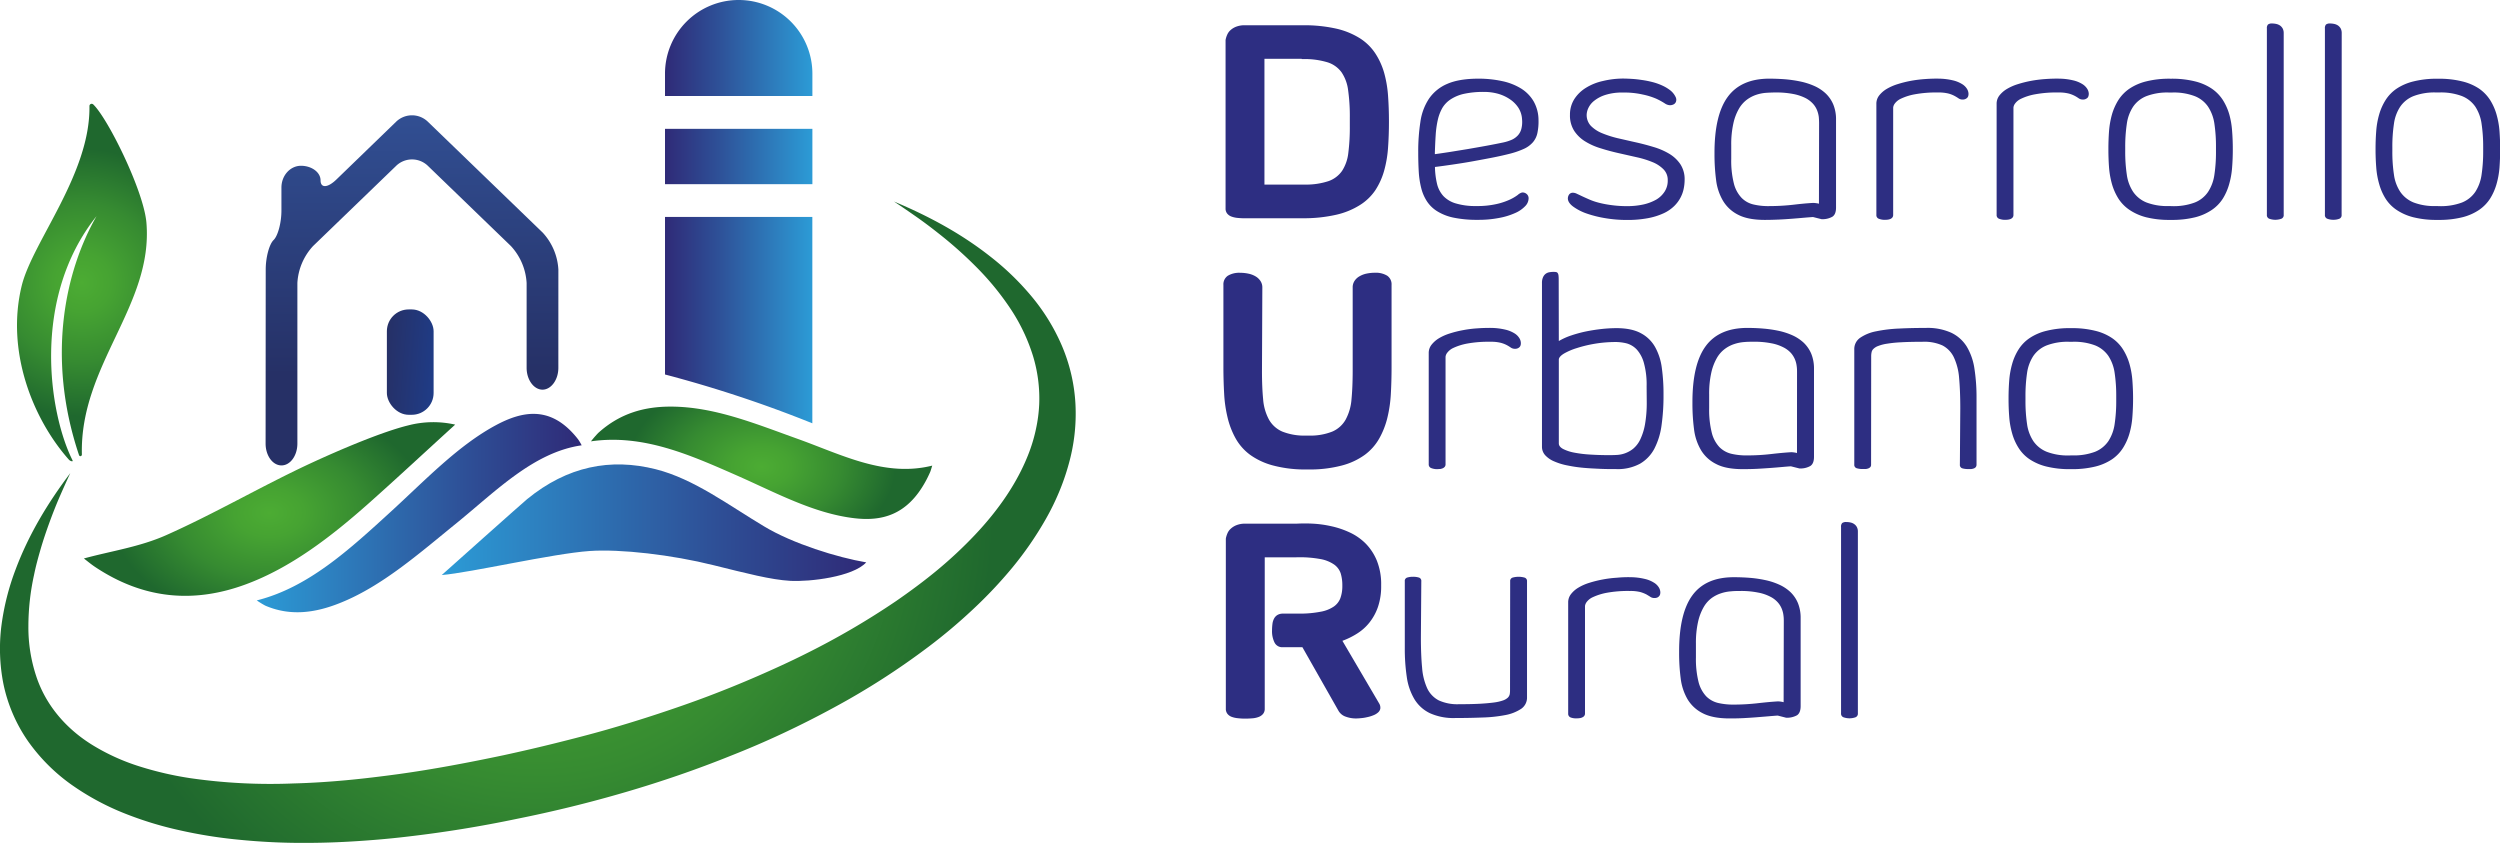
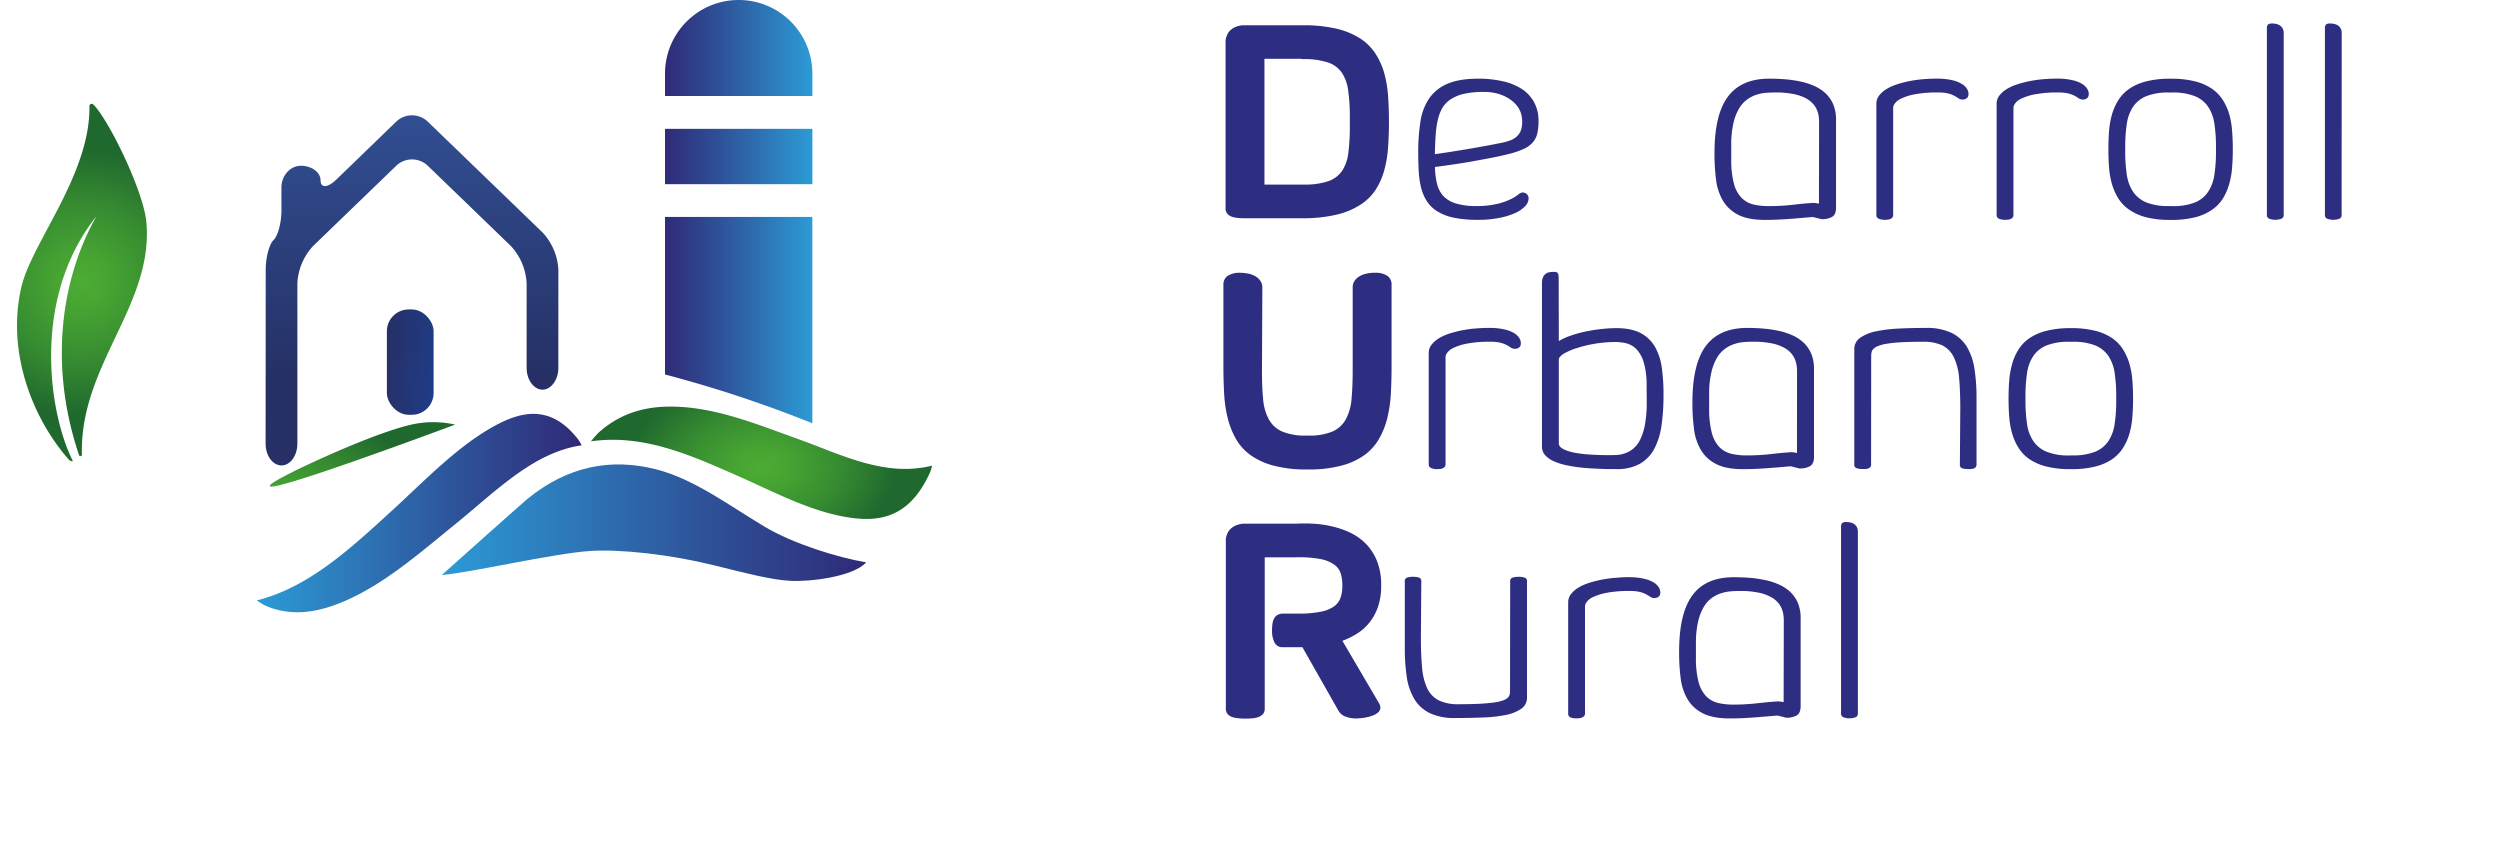
<svg xmlns="http://www.w3.org/2000/svg" xmlns:xlink="http://www.w3.org/1999/xlink" id="Layer_1" data-name="Layer 1" viewBox="0 0 1031.34 347.73">
  <defs>
    <style>.cls-1,.cls-2,.cls-3,.cls-4{fill-rule:evenodd;}.cls-1{fill:url(#New_Gradient_Swatch_1);}.cls-2{fill:url(#linear-gradient);}.cls-3{fill:url(#linear-gradient-2);}.cls-4{fill:url(#New_Gradient_Swatch_1-2);}.cls-5{fill:#2d2e82;}.cls-6{fill:url(#New_Gradient_Swatch_1-3);}.cls-7{fill:url(#New_Gradient_Swatch_1-4);}.cls-8{fill:url(#Nueva_muestra_de_degradado_2);}.cls-9{fill:url(#Nueva_muestra_de_degradado_3);}.cls-10{fill:url(#linear-gradient-3);}.cls-11{fill:url(#linear-gradient-4);}.cls-12{fill:url(#linear-gradient-5);}</style>
    <radialGradient id="New_Gradient_Swatch_1" cx="111.19" cy="1224.07" r="65.47" gradientTransform="translate(0 -633.04) scale(1 0.69)" gradientUnits="userSpaceOnUse">
      <stop offset="0" stop-color="#4cac33" />
      <stop offset="0.22" stop-color="#46a332" />
      <stop offset="0.59" stop-color="#368b31" />
      <stop offset="1" stop-color="#1f682e" />
    </radialGradient>
    <linearGradient id="linear-gradient" x1="182.23" y1="215.59" x2="357.35" y2="215.59" gradientUnits="userSpaceOnUse">
      <stop offset="0" stop-color="#2c9bd6" />
      <stop offset="0.63" stop-color="#2e5198" />
      <stop offset="1" stop-color="#2f2a77" />
    </linearGradient>
    <linearGradient id="linear-gradient-2" x1="105.92" y1="211.64" x2="239.96" y2="211.64" xlink:href="#linear-gradient" />
    <radialGradient id="New_Gradient_Swatch_1-2" cx="314.21" cy="1196.45" r="55.18" xlink:href="#New_Gradient_Swatch_1" />
    <radialGradient id="New_Gradient_Swatch_1-3" cx="-370.63" cy="328.76" r="55.22" gradientTransform="translate(338.41 -274.17) rotate(-10.49)" xlink:href="#New_Gradient_Swatch_1" />
    <radialGradient id="New_Gradient_Swatch_1-4" cx="221.1" cy="210.1" r="189.15" gradientTransform="matrix(1, 0, 0, 1, 0, 0)" xlink:href="#New_Gradient_Swatch_1" />
    <linearGradient id="Nueva_muestra_de_degradado_2" x1="179.84" y1="150.21" x2="158.64" y2="148.56" gradientUnits="userSpaceOnUse">
      <stop offset="0" stop-color="#1f3c87" />
      <stop offset="1" stop-color="#263066" />
    </linearGradient>
    <linearGradient id="Nueva_muestra_de_degradado_3" x1="169.39" y1="0.8" x2="169.99" y2="153.72" gradientUnits="userSpaceOnUse">
      <stop offset="0" stop-color="#365ca6" />
      <stop offset="0.99" stop-color="#263167" />
      <stop offset="1" stop-color="#263066" />
    </linearGradient>
    <linearGradient id="linear-gradient-3" x1="-3376.08" y1="19.8" x2="-3315.28" y2="19.8" gradientTransform="matrix(-1, 0, 0, 1, -3040.95, 0)" xlink:href="#linear-gradient" />
    <linearGradient id="linear-gradient-4" x1="-3376.08" y1="64.56" x2="-3315.28" y2="64.56" gradientTransform="matrix(-1, 0, 0, 1, -3040.95, 0)" xlink:href="#linear-gradient" />
    <linearGradient id="linear-gradient-5" x1="-3376.07" y1="132.1" x2="-3315.28" y2="132.1" gradientTransform="matrix(-1, 0, 0, 1, -3040.95, 0)" xlink:href="#linear-gradient" />
  </defs>
-   <path class="cls-1" d="M187.78,175.17c-12.6,11.46-24.07,22.16-35.68,32.48-15.89,14.12-32.29,26.56-50.45,33.32-21.43,8-42.35,6.38-62.62-7.22-1.68-1.14-3.3-2.51-4.43-3.36,11.27-3.09,23-4.74,34-9.64C88.28,212,107.43,200.84,127,191.66c13.64-6.36,30.92-13.62,41.51-16.2A41,41,0,0,1,187.78,175.17Z" />
+   <path class="cls-1" d="M187.78,175.17C88.28,212,107.43,200.84,127,191.66c13.64-6.36,30.92-13.62,41.51-16.2A41,41,0,0,1,187.78,175.17Z" />
  <path class="cls-2" d="M357.35,232c-11.8-2-30.37-7.72-42.25-14.92-14.29-8.51-28.76-19.5-44.57-23.5-18.65-4.69-36.42-1.28-53.08,12.34-1.4,1.11-34.3,30.48-35.22,31.31,12-1,45.65-8.84,61-9.92,12.81-.88,33.85,1.54,51.19,5.87,13.54,3.35,23.65,6,31.62,6.44S351.83,238,357.35,232Z" />
  <path class="cls-3" d="M105.92,247.69c21.26-5.32,38.31-21.06,55.4-36.69,14.09-12.88,27.66-27.26,43.43-35.69,10.73-5.72,21.42-7.52,31.42,3.21a36.18,36.18,0,0,1,2.43,2.88,21.86,21.86,0,0,1,1.36,2.31c-19.75,2.83-35.24,18.78-51.5,32-15.58,12.64-30.86,26.15-48.26,33.07-10.2,4.08-20.45,5.51-30.77,1.06A36.61,36.61,0,0,1,105.92,247.69Z" />
  <path class="cls-4" d="M243.79,182.07c21.48-3.08,40.74,5.54,60,14,15.93,7,31.59,15.62,48.33,17.67,11.37,1.41,22-1,29.73-15.18.66-1.19,1.25-2.43,1.83-3.72.3-.67.48-1.44.91-2.76-19.58,4.9-37.38-4.53-55.44-11-17.3-6.19-34.47-13.34-52.51-13.34-10.56,0-20.71,2.59-29.86,10.88A45.47,45.47,0,0,0,243.79,182.07Z" />
  <path class="cls-5" d="M513.67,90.05a30.29,30.29,0,0,1-3.11-.15,9.85,9.85,0,0,1-2.56-.57,4,4,0,0,1-1.75-1.24,3.28,3.28,0,0,1-.66-2.14V16.86a2.72,2.72,0,0,1,.05-.62,9.72,9.72,0,0,1,.61-1.88,5.4,5.4,0,0,1,1.36-1.91A7.48,7.48,0,0,1,510,11a9.64,9.64,0,0,1,3.67-.58h23.67a60.5,60.5,0,0,1,13.95,1.4,31.68,31.68,0,0,1,9.76,4,21.34,21.34,0,0,1,6.31,6.2A29.35,29.35,0,0,1,571,30a47.34,47.34,0,0,1,1.62,9.49c.25,3.41.37,6.92.37,10.55v.36q0,5.46-.37,10.52A47.21,47.21,0,0,1,571,70.45a29.1,29.1,0,0,1-3.61,8A21.21,21.21,0,0,1,561,84.6a31.34,31.34,0,0,1-9.8,4,59.67,59.67,0,0,1-14,1.43H513.67ZM537,24.27H521.63V76.15c.88,0,1.88,0,3,0h3.52c1.2,0,2.35,0,3.48,0l3,0h3.95a29.41,29.41,0,0,0,9.51-1.44,11.46,11.46,0,0,0,5.54-4.18,17,17,0,0,0,2.59-7.37,83.4,83.4,0,0,0,.63-11V48.51a77.07,77.07,0,0,0-.69-11.21,16.85,16.85,0,0,0-2.73-7.49,11.37,11.37,0,0,0-5.89-4.14,32.4,32.4,0,0,0-10.16-1.29H537Z" />
  <path class="cls-5" d="M622.4,63.53c-1.95.49-4.2,1-6.81,1.51s-5.29,1-8.07,1.51-5.51.93-8.23,1.33-5.15.74-7.32,1a33,33,0,0,0,.88,7.05,11.4,11.4,0,0,0,2.65,5,11.54,11.54,0,0,0,5.11,3A27.84,27.84,0,0,0,609,85a35.55,35.55,0,0,0,8.43-.84,27,27,0,0,0,5.46-1.83,18.31,18.31,0,0,0,3.24-1.91,4.29,4.29,0,0,1,1.74-1,2.46,2.46,0,0,1,1.83.53,2.32,2.32,0,0,1,.9,2,4.72,4.72,0,0,1-1.46,3.15,12.65,12.65,0,0,1-4.18,2.82,28.5,28.5,0,0,1-6.6,2,44.26,44.26,0,0,1-8.7.77,47.27,47.27,0,0,1-9.74-.85,20.84,20.84,0,0,1-6.77-2.54,13.76,13.76,0,0,1-4.36-4.06,17.87,17.87,0,0,1-2.44-5.48,35.76,35.76,0,0,1-1.06-6.86q-.22-3.75-.22-8.09a79.7,79.7,0,0,1,.89-12.51,23.08,23.08,0,0,1,3.56-9.6A17.27,17.27,0,0,1,597,34.62q4.9-2.16,12.93-2.17a45.61,45.61,0,0,1,9.7,1,24.45,24.45,0,0,1,7.76,3,15.48,15.48,0,0,1,5.23,5.26,15.76,15.76,0,0,1,2.07,7.76,22.91,22.91,0,0,1-.45,5.36,8.56,8.56,0,0,1-1.85,3.84,10.84,10.84,0,0,1-3.78,2.76A34.9,34.9,0,0,1,622.4,63.53ZM612.27,37.92a37.18,37.18,0,0,0-8.18.76,16.55,16.55,0,0,0-5.57,2.26A11,11,0,0,0,595,44.57a18.08,18.08,0,0,0-1.88,5,39.59,39.59,0,0,0-.85,6.18c-.15,2.28-.26,4.72-.34,7.34v.51c1.63-.22,3.67-.52,6.07-.89l7.52-1.22c2.6-.45,5.19-.9,7.75-1.37s4.86-.93,6.88-1.35a18.26,18.26,0,0,0,3.59-1.15,7.7,7.7,0,0,0,2.5-1.84,6.38,6.38,0,0,0,1.4-2.73,11.54,11.54,0,0,0,.26-3.84,9.74,9.74,0,0,0-1.51-4.75,12.26,12.26,0,0,0-3.51-3.52A16.73,16.73,0,0,0,618,38.68,21.46,21.46,0,0,0,612.27,37.92Z" />
-   <path class="cls-5" d="M654.56,47.25a6.52,6.52,0,0,0,1.74,4.68,13.77,13.77,0,0,0,4.57,3,42.85,42.85,0,0,0,6.47,2.08c2.43.55,4.9,1.13,7.43,1.69s5,1.22,7.41,1.95a27.92,27.92,0,0,1,6.48,2.81,14.52,14.52,0,0,1,4.58,4.33,11.31,11.31,0,0,1,1.73,6.4,18.32,18.32,0,0,1-.37,3.59,13.66,13.66,0,0,1-1.34,3.76,13.91,13.91,0,0,1-2.65,3.52A15.54,15.54,0,0,1,686.26,88a27.29,27.29,0,0,1-6.4,2,45.22,45.22,0,0,1-8.79.74,52.76,52.76,0,0,1-8.63-.7,46.21,46.21,0,0,1-7.81-1.93A21.23,21.23,0,0,1,649,85.23c-1.46-1.08-2.2-2.22-2.2-3.37a2.87,2.87,0,0,1,.51-1.61,1.87,1.87,0,0,1,1.61-.74,3.73,3.73,0,0,1,1.62.44c.6.27,1.29.61,2.12,1s1.81.83,2.91,1.31a25,25,0,0,0,3.89,1.34,41.84,41.84,0,0,0,5.19,1,45.79,45.79,0,0,0,6.68.44,30.42,30.42,0,0,0,6.58-.68,19.32,19.32,0,0,0,5.32-2A10.27,10.27,0,0,0,686.74,79,8.23,8.23,0,0,0,688,74.4a6.19,6.19,0,0,0-1.73-4.53,13.28,13.28,0,0,0-4.58-3,38.7,38.7,0,0,0-6.46-2l-7.43-1.68c-2.54-.57-5-1.22-7.43-2A26.54,26.54,0,0,1,654,58.37a14.44,14.44,0,0,1-4.59-4.4,11.67,11.67,0,0,1-1.74-6.57,11.91,11.91,0,0,1,1.79-6.51,15,15,0,0,1,4.82-4.68,22.41,22.41,0,0,1,7-2.8,35.56,35.56,0,0,1,8.28-1c1.14,0,2.39.06,3.77.14s2.76.26,4.2.47a39.09,39.09,0,0,1,4.33.88,23.58,23.58,0,0,1,4,1.44,16.49,16.49,0,0,1,3.28,2,7.76,7.76,0,0,1,2.16,2.78,2.54,2.54,0,0,1,.23,1.07,2.2,2.2,0,0,1-.28,1.08,2,2,0,0,1-.89.82,3.34,3.34,0,0,1-1.51.32,4.24,4.24,0,0,1-2.16-.82,29.35,29.35,0,0,0-3.41-1.86A28.77,28.77,0,0,0,677.71,39a34.31,34.31,0,0,0-8.26-.82,22.31,22.31,0,0,0-7.24,1,14.15,14.15,0,0,0-4.58,2.42,8.25,8.25,0,0,0-2.39,3A7.15,7.15,0,0,0,654.56,47.25Z" />
  <path class="cls-5" d="M747.93,89.53c-1.14.08-2.45.18-3.93.31s-3.07.27-4.78.4-3.52.26-5.38.34-3.8.14-5.74.14c-4.62,0-8.31-.7-11-2.1a15.12,15.12,0,0,1-6.3-5.79,22.07,22.07,0,0,1-2.85-8.59,81.57,81.57,0,0,1-.66-10.6v-.58q0-15.7,5.5-23.14t17.06-7.47c2.17,0,4.34.09,6.53.25a53.15,53.15,0,0,1,6.34.92,28.75,28.75,0,0,1,5.76,1.85,16.9,16.9,0,0,1,4.68,3.08,13.5,13.5,0,0,1,3.13,4.54,16.1,16.1,0,0,1,1.14,6.34V85.62c0,1.89-.51,3.16-1.54,3.8a8.36,8.36,0,0,1-4.44,1Zm2.51-38.79q0-1.08-.12-2.46a11.54,11.54,0,0,0-.7-2.76,9.13,9.13,0,0,0-1.68-2.7,11.13,11.13,0,0,0-3.13-2.38,19.63,19.63,0,0,0-5-1.66,36.35,36.35,0,0,0-7.29-.63c-1.21,0-2.51.05-3.9.14a16.91,16.91,0,0,0-4.12.82,14,14,0,0,0-3.91,2.06,12.46,12.46,0,0,0-3.26,3.77A21,21,0,0,0,715.06,51a39.29,39.29,0,0,0-.86,8.86v5.69a38.24,38.24,0,0,0,1.08,10.12,13.29,13.29,0,0,0,3.13,5.89,10,10,0,0,0,5,2.8,26.3,26.3,0,0,0,6.65.66,88.35,88.35,0,0,0,9.93-.58c2.86-.34,5.56-.6,8-.73a8.26,8.26,0,0,1,1.31.12,5.05,5.05,0,0,1,1.08.22Z" />
  <path class="cls-5" d="M800.13,32.45a26.21,26.21,0,0,1,5.46.69,12.6,12.6,0,0,1,3.73,1.48,6.17,6.17,0,0,1,2.11,2,4.23,4.23,0,0,1,.65,2.1,3.89,3.89,0,0,1-.08.74,2,2,0,0,1-.35.76,2.11,2.11,0,0,1-.74.57,2.53,2.53,0,0,1-1.22.28,2.88,2.88,0,0,1-1.68-.47,19,19,0,0,0-1.63-1,12,12,0,0,0-2.53-1,16.86,16.86,0,0,0-4.35-.45,48.78,48.78,0,0,0-9.67.77,22.77,22.77,0,0,0-5.61,1.78,6.56,6.56,0,0,0-2.58,2.06,3.38,3.38,0,0,0-.64,1.59V88.68a1.68,1.68,0,0,1-.3,1,2.27,2.27,0,0,1-.8.63,4.39,4.39,0,0,1-1.11.3,10.39,10.39,0,0,1-1.26.08,6.59,6.59,0,0,1-2.39-.42,1.57,1.57,0,0,1-1.07-1.62V42.76a5.47,5.47,0,0,1,1.13-3.34,11.19,11.19,0,0,1,3.07-2.7,21.55,21.55,0,0,1,4.53-2,48,48,0,0,1,5.47-1.37,53.18,53.18,0,0,1,5.92-.74C796.21,32.46,798.2,32.41,800.13,32.45Z" />
  <path class="cls-5" d="M849.74,32.45a26.22,26.22,0,0,1,5.47.69,12.6,12.6,0,0,1,3.73,1.48,6.22,6.22,0,0,1,2.1,2,4.05,4.05,0,0,1,.66,2.1,3.93,3.93,0,0,1-.09.74,2,2,0,0,1-.33.76,2.2,2.2,0,0,1-.76.57,2.38,2.38,0,0,1-1.21.28,3,3,0,0,1-1.7-.47,17.93,17.93,0,0,0-1.6-1,12.83,12.83,0,0,0-2.54-1,16.91,16.91,0,0,0-4.35-.45,48.6,48.6,0,0,0-9.66.77,22.58,22.58,0,0,0-5.62,1.78,6.42,6.42,0,0,0-2.58,2.06,3.27,3.27,0,0,0-.64,1.59V88.68a1.62,1.62,0,0,1-.3,1,2.46,2.46,0,0,1-.8.63,4.47,4.47,0,0,1-1.12.3,10.23,10.23,0,0,1-1.25.08,6.63,6.63,0,0,1-2.39-.42,1.58,1.58,0,0,1-1.08-1.62V42.76a5.47,5.47,0,0,1,1.13-3.34,11.24,11.24,0,0,1,3.08-2.7,21.09,21.09,0,0,1,4.53-2,47,47,0,0,1,5.47-1.37,53,53,0,0,1,5.91-.74C845.83,32.46,847.82,32.41,849.74,32.45Z" />
  <path class="cls-5" d="M895.3,90.72a39.22,39.22,0,0,1-9.86-1.07,22,22,0,0,1-6.94-3.06,16.16,16.16,0,0,1-4.57-4.65A23.57,23.57,0,0,1,871.28,76a35.61,35.61,0,0,1-1.22-6.84q-.27-3.65-.27-7.47v-.23c0-2.54.09-5,.27-7.44a35.78,35.78,0,0,1,1.22-6.87,23.6,23.6,0,0,1,2.65-5.91,16.51,16.51,0,0,1,4.57-4.68,22,22,0,0,1,6.94-3,39.14,39.14,0,0,1,9.86-1.09h.35a39.28,39.28,0,0,1,9.83,1.09,21.61,21.61,0,0,1,6.94,3A16.49,16.49,0,0,1,917,41.25a23.24,23.24,0,0,1,2.65,5.91A33.61,33.61,0,0,1,920.82,54c.2,2.43.29,4.9.29,7.44v.23c0,2.55-.09,5-.29,7.47A33.44,33.44,0,0,1,919.6,76,23.22,23.22,0,0,1,917,81.94a16.14,16.14,0,0,1-4.53,4.65,21.63,21.63,0,0,1-6.94,3.06,39.35,39.35,0,0,1-9.83,1.07Zm.75-5.68a24.68,24.68,0,0,0,9.33-1.48,11.84,11.84,0,0,0,5.52-4.39,17.33,17.33,0,0,0,2.62-7.11,63,63,0,0,0,.65-9.67V60.73a63.24,63.24,0,0,0-.65-9.67A17.14,17.14,0,0,0,910.9,44a11.9,11.9,0,0,0-5.52-4.35,24.29,24.29,0,0,0-9.33-1.48h-1.26a24.18,24.18,0,0,0-9.29,1.48A12,12,0,0,0,880,44a17,17,0,0,0-2.61,7.08,64.44,64.44,0,0,0-.66,9.67v1.66a64.15,64.15,0,0,0,.66,9.67A17,17,0,0,0,880,79.14a12.17,12.17,0,0,0,5.51,4.39A23.94,23.94,0,0,0,894.79,85Z" />
  <path class="cls-5" d="M942.11,88.62a1.57,1.57,0,0,1-1.05,1.65,7.43,7.43,0,0,1-4.81,0,1.56,1.56,0,0,1-1.08-1.65V11.74a2.22,2.22,0,0,1,.45-1.62,2.67,2.67,0,0,1,1.77-.43,8.14,8.14,0,0,1,1.7.2,4.49,4.49,0,0,1,1.51.65,3.71,3.71,0,0,1,1.09,1.23,4.07,4.07,0,0,1,.42,1.9Z" />
  <path class="cls-5" d="M966,88.62a1.57,1.57,0,0,1-1,1.65,6.93,6.93,0,0,1-2.42.4,7.11,7.11,0,0,1-2.4-.4,1.57,1.57,0,0,1-1.07-1.65V11.74a2.28,2.28,0,0,1,.44-1.62,2.65,2.65,0,0,1,1.77-.43,8.23,8.23,0,0,1,1.71.2,4.49,4.49,0,0,1,1.51.65,3.94,3.94,0,0,1,1.09,1.23,4.07,4.07,0,0,1,.41,1.9Z" />
-   <path class="cls-5" d="M1005.51,90.72a39,39,0,0,1-9.83-1.07,22,22,0,0,1-7-3.06,15.84,15.84,0,0,1-4.55-4.65A22.88,22.88,0,0,1,981.52,76a33.43,33.43,0,0,1-1.23-6.84Q980,65.52,980,61.7v-.23c0-2.54.09-5,.28-7.44a33.61,33.61,0,0,1,1.23-6.87,22.9,22.9,0,0,1,2.65-5.91,16.18,16.18,0,0,1,4.55-4.68,21.92,21.92,0,0,1,7-3,39,39,0,0,1,9.83-1.09h.37a39.06,39.06,0,0,1,9.81,1.09,21.73,21.73,0,0,1,7,3,16.77,16.77,0,0,1,4.53,4.68,23.22,23.22,0,0,1,2.64,5.91,35,35,0,0,1,1.24,6.87c.17,2.43.28,4.9.28,7.44v.23c0,2.55-.11,5-.28,7.47a34.84,34.84,0,0,1-1.24,6.84,23.2,23.2,0,0,1-2.64,5.93,16.4,16.4,0,0,1-4.53,4.65,21.75,21.75,0,0,1-7,3.06,39.13,39.13,0,0,1-9.81,1.07Zm.75-5.68a24.89,24.89,0,0,0,9.36-1.48,12.1,12.1,0,0,0,5.52-4.39,17.46,17.46,0,0,0,2.6-7.11,64.15,64.15,0,0,0,.66-9.67V60.73a64.44,64.44,0,0,0-.66-9.67,17.27,17.27,0,0,0-2.6-7.08,12.15,12.15,0,0,0-5.52-4.35,24.49,24.49,0,0,0-9.36-1.48H1005a24.27,24.27,0,0,0-9.3,1.48,12,12,0,0,0-5.5,4.35,16.86,16.86,0,0,0-2.61,7.08,63.14,63.14,0,0,0-.66,9.67v1.66a62.87,62.87,0,0,0,.66,9.67,16.86,16.86,0,0,0,2.61,7.08,12.25,12.25,0,0,0,5.5,4.39A24,24,0,0,0,1005,85Z" />
  <path class="cls-5" d="M520.61,153.14q0,6.63.48,11.6a20.89,20.89,0,0,0,2.37,8.29,11.56,11.56,0,0,0,5.51,5,24.62,24.62,0,0,0,10,1.66h.68a24.51,24.51,0,0,0,10-1.66,11.54,11.54,0,0,0,5.52-5,20.89,20.89,0,0,0,2.37-8.29q.48-5,.49-11.6V118.67a4.81,4.81,0,0,1,.78-2.81,5.92,5.92,0,0,1,2.09-1.91,9.41,9.41,0,0,1,2.92-1.09,16.15,16.15,0,0,1,3.3-.34,9.05,9.05,0,0,1,5.15,1.22,4.28,4.28,0,0,1,1.8,3.79v34.13q0,5.47-.29,10.7a54,54,0,0,1-1.42,9.91,33.48,33.48,0,0,1-3.36,8.6,21.59,21.59,0,0,1-6,6.78,28.37,28.37,0,0,1-9.52,4.41,51.48,51.48,0,0,1-13.86,1.61h-.45a51.48,51.48,0,0,1-13.86-1.61,28.88,28.88,0,0,1-9.56-4.41,21.43,21.43,0,0,1-6-6.78,33.5,33.5,0,0,1-3.33-8.63,53.26,53.26,0,0,1-1.42-9.93c-.19-3.48-.3-7.06-.3-10.76v-34a4.29,4.29,0,0,1,1.81-3.79,9.08,9.08,0,0,1,5.15-1.22,15.91,15.91,0,0,1,3.29.34,9.43,9.43,0,0,1,2.94,1.09,6.12,6.12,0,0,1,2.07,1.91,4.82,4.82,0,0,1,.8,2.81Z" />
  <path class="cls-5" d="M615.47,135.28a26.9,26.9,0,0,1,5.46.69,12.49,12.49,0,0,1,3.73,1.48,6.13,6.13,0,0,1,2.1,2,4,4,0,0,1,.65,2.11,3.8,3.8,0,0,1-.07.72,2,2,0,0,1-.34.75,2.13,2.13,0,0,1-.76.6,2.62,2.62,0,0,1-1.21.26,3,3,0,0,1-1.69-.45,18.27,18.27,0,0,0-1.61-1,12,12,0,0,0-2.54-1,16.43,16.43,0,0,0-4.35-.45,48.78,48.78,0,0,0-9.66.76,23.76,23.76,0,0,0-5.62,1.78,6.66,6.66,0,0,0-2.58,2.07,3.28,3.28,0,0,0-.64,1.58v44.35a1.54,1.54,0,0,1-.3,1,2.36,2.36,0,0,1-.8.63,4.75,4.75,0,0,1-1.1.32c-.43,0-.84.06-1.27.06a6.39,6.39,0,0,1-2.39-.42,1.57,1.57,0,0,1-1.08-1.6V145.59a5.42,5.42,0,0,1,1.14-3.34,11.36,11.36,0,0,1,3.07-2.7,20.36,20.36,0,0,1,4.53-2,43.73,43.73,0,0,1,5.47-1.36,46.77,46.77,0,0,1,5.91-.74C611.55,135.3,613.54,135.25,615.47,135.28Z" />
  <path class="cls-5" d="M643.07,140.69a27.11,27.11,0,0,1,5.13-2.31,53.38,53.38,0,0,1,6.07-1.65c2.11-.42,4.24-.76,6.38-1a58,58,0,0,1,6.13-.36q6.33,0,10.17,2.11a14.45,14.45,0,0,1,5.89,5.78,23.84,23.84,0,0,1,2.73,8.6,76.68,76.68,0,0,1,.69,10.61v.56a86.53,86.53,0,0,1-.8,12.32,29.41,29.41,0,0,1-2.93,9.66,15.59,15.59,0,0,1-5.95,6.28,19.24,19.24,0,0,1-9.8,2.23c-2.09,0-4.31,0-6.64-.11s-4.63-.21-6.9-.42a56.07,56.07,0,0,1-6.48-.95,25.32,25.32,0,0,1-5.48-1.65,10.64,10.64,0,0,1-3.76-2.52,5.17,5.17,0,0,1-1.4-3.6v-67.5a5.48,5.48,0,0,1,.5-2.54,3.5,3.5,0,0,1,1.19-1.39,3.62,3.62,0,0,1,1.56-.56,10.24,10.24,0,0,1,1.6-.12,6.24,6.24,0,0,1,1,.08,1,1,0,0,1,.65.44,2.26,2.26,0,0,1,.32,1,14.1,14.1,0,0,1,.08,1.78Zm22.65.41a53,53,0,0,0-15.24,2.5,25.88,25.88,0,0,0-5.25,2.24q-2,1.22-2.16,2.37v34.7c0,.91.6,1.68,1.77,2.31a17.28,17.28,0,0,0,4.61,1.51,50.51,50.51,0,0,0,6.5.79q3.67.24,7.5.24c1,0,2.12,0,3.3-.07a11.74,11.74,0,0,0,6.94-2.53,11.3,11.3,0,0,0,2.91-3.73,24.36,24.36,0,0,0,2-6.25,51.08,51.08,0,0,0,.74-9.44l-.05-6.38a33.47,33.47,0,0,0-1.1-9.54,13.7,13.7,0,0,0-2.92-5.58,9.12,9.12,0,0,0-4.29-2.6A19.66,19.66,0,0,0,665.72,141.1Z" />
  <path class="cls-5" d="M738.82,192.37c-1.14.06-2.45.18-3.92.31s-3.07.27-4.79.39-3.51.25-5.38.34-3.79.13-5.72.13c-4.64,0-8.32-.69-11-2.1a15,15,0,0,1-6.3-5.77,22.13,22.13,0,0,1-2.86-8.59,81.66,81.66,0,0,1-.66-10.62v-.56q0-15.72,5.51-23.15t17.05-7.47c2.18,0,4.35.08,6.53.26a51.35,51.35,0,0,1,6.35.91,28.75,28.75,0,0,1,5.76,1.85,17.25,17.25,0,0,1,4.68,3.07,13.64,13.64,0,0,1,3.13,4.54,16.19,16.19,0,0,1,1.14,6.33v36.19c0,1.9-.51,3.17-1.55,3.83a8.44,8.44,0,0,1-4.44,1Zm2.52-38.79c0-.74,0-1.54-.13-2.46a10.64,10.64,0,0,0-.69-2.76,9.71,9.71,0,0,0-1.68-2.72,10.66,10.66,0,0,0-3.14-2.36,18.05,18.05,0,0,0-5-1.67,35.39,35.39,0,0,0-7.28-.63c-1.22,0-2.52,0-3.9.13a17.13,17.13,0,0,0-4.13.84,13.55,13.55,0,0,0-3.9,2.05,12.17,12.17,0,0,0-3.27,3.78,21.7,21.7,0,0,0-2.27,6.06,39.29,39.29,0,0,0-.86,8.88v5.68a39,39,0,0,0,1.08,10.11,13.41,13.41,0,0,0,3.13,5.91,10.27,10.27,0,0,0,5,2.79,26.75,26.75,0,0,0,6.66.66,83.77,83.77,0,0,0,9.92-.59c2.85-.33,5.55-.58,8.05-.73a8.59,8.59,0,0,1,1.32.12,5,5,0,0,1,1.07.24Z" />
  <path class="cls-5" d="M771.89,191.66a1.51,1.51,0,0,1-.29,1,2.31,2.31,0,0,1-.8.56,5,5,0,0,1-1.11.27c-.42,0-.84,0-1.26,0a8.19,8.19,0,0,1-2.39-.3,1.45,1.45,0,0,1-1.08-1.58V144.15a5.62,5.62,0,0,1,2.45-4.82,17.43,17.43,0,0,1,6.55-2.65,58.23,58.23,0,0,1,9.44-1.14c3.56-.18,7.29-.26,11.15-.26a23.66,23.66,0,0,1,10.44,2,15.25,15.25,0,0,1,6.38,5.72,24.68,24.68,0,0,1,3.16,9.11,77.37,77.37,0,0,1,.86,12.1v27.46a1.69,1.69,0,0,1-.29,1,2,2,0,0,1-.77.56,5,5,0,0,1-1.11.27c-.42,0-.83,0-1.25,0a8.13,8.13,0,0,1-2.45-.3,1.45,1.45,0,0,1-1-1.58l.17-23.16c0-4.84-.17-9-.48-12.43a24.45,24.45,0,0,0-2.13-8.53,10.69,10.69,0,0,0-4.76-5A18.22,18.22,0,0,0,793,141q-5.12,0-8.65.2a51.5,51.5,0,0,0-5.89.59,16.61,16.61,0,0,0-3.67.95,5.38,5.38,0,0,0-1.93,1.19,2.63,2.63,0,0,0-.77,1.43,8,8,0,0,0-.16,1.55Z" />
  <path class="cls-5" d="M854.15,193.54a39.5,39.5,0,0,1-9.84-1.06,22.16,22.16,0,0,1-7-3,15.85,15.85,0,0,1-4.56-4.68,22.26,22.26,0,0,1-2.64-5.91,33.82,33.82,0,0,1-1.23-6.86c-.19-2.42-.28-4.91-.28-7.45v-.22c0-2.56.09-5,.28-7.46a34.36,34.36,0,0,1,1.23-6.85,22.32,22.32,0,0,1,2.64-5.92,15.94,15.94,0,0,1,4.56-4.67,21.49,21.49,0,0,1,7-3,38.92,38.92,0,0,1,9.84-1.09h.35a39.17,39.17,0,0,1,9.83,1.09,21.24,21.24,0,0,1,6.95,3,16.21,16.21,0,0,1,4.53,4.67,23.35,23.35,0,0,1,2.65,5.92,34.36,34.36,0,0,1,1.22,6.85c.18,2.43.29,4.9.29,7.46v.22c0,2.54-.11,5-.29,7.45a33.82,33.82,0,0,1-1.22,6.86,23.28,23.28,0,0,1-2.65,5.91,16.12,16.12,0,0,1-4.53,4.68,21.9,21.9,0,0,1-6.95,3,39.75,39.75,0,0,1-9.83,1.06Zm.75-5.67a24.83,24.83,0,0,0,9.35-1.48,12.19,12.19,0,0,0,5.51-4.38,17.34,17.34,0,0,0,2.61-7.12,63.24,63.24,0,0,0,.65-9.67v-1.65a63.51,63.51,0,0,0-.65-9.69,17.15,17.15,0,0,0-2.61-7.08,12.18,12.18,0,0,0-5.51-4.34A24.44,24.44,0,0,0,854.9,141h-1.25a24.18,24.18,0,0,0-9.29,1.48,12.11,12.11,0,0,0-5.52,4.34,17.15,17.15,0,0,0-2.61,7.08,64.82,64.82,0,0,0-.65,9.69v1.65a64.54,64.54,0,0,0,.65,9.67,17,17,0,0,0,2.61,7.09,12.25,12.25,0,0,0,5.52,4.38,24.13,24.13,0,0,0,9.29,1.51Z" />
  <path class="cls-5" d="M534.83,229.92H521.75v62.44a3.24,3.24,0,0,1-.71,2.17,4.25,4.25,0,0,1-1.83,1.25,9,9,0,0,1-2.56.55c-1,.08-1.92.13-2.86.13a25.65,25.65,0,0,1-3.12-.17,9.87,9.87,0,0,1-2.55-.56,4,4,0,0,1-1.76-1.25,3.31,3.31,0,0,1-.66-2.12V222.52a2.73,2.73,0,0,1,.06-.63,10.17,10.17,0,0,1,.6-1.86,5.35,5.35,0,0,1,1.36-1.91,7.65,7.65,0,0,1,2.4-1.48,9.52,9.52,0,0,1,3.67-.61h21.15a62.6,62.6,0,0,1,6.69,0,45.52,45.52,0,0,1,7.6,1.06,36.32,36.32,0,0,1,7.57,2.56,22.88,22.88,0,0,1,6.57,4.57,21.92,21.92,0,0,1,4.64,7.09,26.15,26.15,0,0,1,1.77,10.08v.23a26.36,26.36,0,0,1-1.31,8.72,21.63,21.63,0,0,1-3.51,6.46,20.07,20.07,0,0,1-5.09,4.56,31.64,31.64,0,0,1-6.08,3l15.13,25.78a3.37,3.37,0,0,1,.51,2.2,2.86,2.86,0,0,1-1,1.64,6.44,6.44,0,0,1-2,1.15,13.64,13.64,0,0,1-2.5.74,16,16,0,0,1-2.56.4,19.77,19.77,0,0,1-2.1.12,12.23,12.23,0,0,1-4.11-.74,5.44,5.44,0,0,1-3.06-2.56L537.29,267h-8.15a3.52,3.52,0,0,1-3.38-2,10.5,10.5,0,0,1-1-4.92,21.1,21.1,0,0,1,.17-2.69,6.23,6.23,0,0,1,.68-2.22,3.77,3.77,0,0,1,1.4-1.48,4.42,4.42,0,0,1,2.3-.55H536a44.8,44.8,0,0,0,8.91-.8,13.94,13.94,0,0,0,5.38-2.15,7.4,7.4,0,0,0,2.67-3.45,14.42,14.42,0,0,0,.8-4.65v-.54a17,17,0,0,0-.67-5,7.33,7.33,0,0,0-2.69-3.64,14.3,14.3,0,0,0-5.57-2.26,47.52,47.52,0,0,0-9.39-.76h-.58Z" />
  <path class="cls-5" d="M623,239.84a1.45,1.45,0,0,1,1.08-1.58,9.12,9.12,0,0,1,4.79,0,1.46,1.46,0,0,1,1.08,1.58v47.78a5.57,5.57,0,0,1-2.45,4.82,17.74,17.74,0,0,1-6.55,2.56,58.13,58.13,0,0,1-9.45,1q-5.34.21-11.14.21a23.61,23.61,0,0,1-10.48-2,15.12,15.12,0,0,1-6.34-5.71,24.52,24.52,0,0,1-3.17-9.08,78.9,78.9,0,0,1-.84-12.13V239.84a1.44,1.44,0,0,1,1-1.58,7.88,7.88,0,0,1,2.36-.32,8,8,0,0,1,2.45.32,1.44,1.44,0,0,1,1,1.58l-.17,23.21c0,4.82.17,8.94.5,12.4a25,25,0,0,0,2.12,8.54,10.83,10.83,0,0,0,4.76,4.95,18.42,18.42,0,0,0,8.34,1.57q5.12,0,8.65-.19c2.35-.13,4.32-.32,5.88-.53a18.38,18.38,0,0,0,3.68-.85,5.66,5.66,0,0,0,1.94-1.14,2.88,2.88,0,0,0,.77-1.37,8.82,8.82,0,0,0,.13-1.59Z" />
  <path class="cls-5" d="M673,238.12a26.12,26.12,0,0,1,5.46.69,12.17,12.17,0,0,1,3.72,1.48,6,6,0,0,1,2.12,2,4.1,4.1,0,0,1,.65,2.08,3.89,3.89,0,0,1-.08.74,1.81,1.81,0,0,1-.35.74,2.16,2.16,0,0,1-.74.61,2.76,2.76,0,0,1-1.22.24,2.86,2.86,0,0,1-1.69-.45c-.42-.29-1-.62-1.62-1a13.57,13.57,0,0,0-2.52-1,16.91,16.91,0,0,0-4.35-.45,48.82,48.82,0,0,0-9.68.77,24.07,24.07,0,0,0-5.61,1.79,6.46,6.46,0,0,0-2.59,2.07,3.43,3.43,0,0,0-.63,1.57v44.33a1.56,1.56,0,0,1-.31,1,1.89,1.89,0,0,1-.8.61,3.14,3.14,0,0,1-1.1.32,7.63,7.63,0,0,1-1.26.09A6.35,6.35,0,0,1,648,296a1.61,1.61,0,0,1-1.07-1.63v-45.9a5.47,5.47,0,0,1,1.13-3.34,10.89,10.89,0,0,1,3.07-2.7,20.58,20.58,0,0,1,4.53-2,45.86,45.86,0,0,1,5.46-1.36,46.7,46.7,0,0,1,5.92-.74C669.08,238.13,671.07,238.07,673,238.12Z" />
  <path class="cls-5" d="M733.38,295.2c-1.15.07-2.45.18-3.94.31l-4.78.39c-1.71.14-3.51.25-5.39.35s-3.79.13-5.72.13q-6.94,0-11.06-2.11a15.22,15.22,0,0,1-6.29-5.76,22.45,22.45,0,0,1-2.85-8.6,79.9,79.9,0,0,1-.65-10.62v-.56q0-15.71,5.49-23.16t17.07-7.45q3.24,0,6.52.25a48.3,48.3,0,0,1,6.35.92,27.44,27.44,0,0,1,5.75,1.85,16.84,16.84,0,0,1,4.68,3.06,13.44,13.44,0,0,1,3.13,4.55,16.12,16.12,0,0,1,1.14,6.31v36.19c0,1.91-.51,3.18-1.53,3.84a8.58,8.58,0,0,1-4.45,1Zm2.5-38.81c0-.72,0-1.52-.13-2.44a10.64,10.64,0,0,0-.69-2.76,9.18,9.18,0,0,0-1.68-2.71,10.36,10.36,0,0,0-3.14-2.36,18,18,0,0,0-5-1.67,34.71,34.71,0,0,0-7.28-.65c-1.23,0-2.52,0-3.91.15a16.29,16.29,0,0,0-4.13.83,13.83,13.83,0,0,0-3.89,2,12.25,12.25,0,0,0-3.26,3.78,21.58,21.58,0,0,0-2.28,6.07,39.35,39.35,0,0,0-.86,8.88v5.69a39.43,39.43,0,0,0,1.07,10.1,13.66,13.66,0,0,0,3.13,5.91,10.29,10.29,0,0,0,5,2.8,27.86,27.86,0,0,0,6.65.66,88.45,88.45,0,0,0,9.94-.6c2.86-.32,5.54-.58,8-.72a8.06,8.06,0,0,1,1.31.11,6.74,6.74,0,0,1,1.08.23Z" />
  <path class="cls-5" d="M766.44,294.27a1.59,1.59,0,0,1-1.05,1.66,7.43,7.43,0,0,1-4.81,0,1.58,1.58,0,0,1-1.08-1.66V217.39a2.17,2.17,0,0,1,.45-1.6,2.67,2.67,0,0,1,1.77-.43,7.57,7.57,0,0,1,1.7.19,4,4,0,0,1,1.51.66,3.5,3.5,0,0,1,1.09,1.22,3.94,3.94,0,0,1,.42,1.91Z" />
  <path class="cls-6" d="M38.36,43a.92.92,0,0,0-1.46.77C37.31,71.66,13.56,99.56,9,117.71c-6.64,26.81,4.3,54.88,19.43,71.93.53.59,1.85,1,1.49.26-9.67-19.27-17.13-66.84,9.9-100.72-12.78,22.3-20.87,57.89-7.24,98.51.26.81,1.23.58,1.2-.25C32.9,150.54,63.31,126,60.4,91.83c-1.11-13.12-16-43.21-22-48.81Z" />
-   <path class="cls-7" d="M29,195.18q-1.2,2.56-2.36,5.15t-2.27,5.15c-1.48,3.45-2.84,6.94-4.11,10.44s-2.45,7-3.49,10.57-2,7.09-2.72,10.66a99.59,99.59,0,0,0-2.34,21.36,64,64,0,0,0,3.16,20.22C19,291.47,28.05,301.5,39.52,308.18A86.5,86.5,0,0,0,58,316.31,137.5,137.5,0,0,0,78.35,321a231.11,231.11,0,0,0,42.7,2.2c7.21-.19,14.44-.65,21.68-1.32s14.47-1.56,21.7-2.54c14.48-2,28.9-4.75,43.29-7.78,7.19-1.56,14.38-3.22,21.52-5s14.22-3.59,21.26-5.61,14-4.17,21-6.48,13.85-4.68,20.68-7.27,13.58-5.33,20.26-8.24,13.29-5.92,19.78-9.17A320,320,0,0,0,369.61,248c5.9-4.08,11.66-8.33,17.14-12.88a175.61,175.61,0,0,0,15.47-14.48c9.62-10.17,17.71-21.68,22.43-34.3a65.64,65.64,0,0,0,2.78-9.63,61.13,61.13,0,0,0,1.28-9.89,60.25,60.25,0,0,0-2.57-20,75.82,75.82,0,0,0-8.9-18.89,112.93,112.93,0,0,0-13.59-16.88,168,168,0,0,0-16.52-14.8c-2.92-2.32-5.92-4.58-9-6.74s-6.18-4.28-9.32-6.37c13.9,5.83,27.41,13,39.6,22.59A110.08,110.08,0,0,1,425.33,122,82.64,82.64,0,0,1,438,142.47a70.89,70.89,0,0,1,5.66,24.16,76.64,76.64,0,0,1-2.78,24.83,94.29,94.29,0,0,1-4.06,11.72,101.59,101.59,0,0,1-5.42,11,140.86,140.86,0,0,1-13.75,19.95,183.38,183.38,0,0,1-16.39,17.36,221,221,0,0,1-18.08,15.23A305,305,0,0,1,343.8,292q-10.24,5.56-20.78,10.5t-21.31,9.18Q291,316,280,319.79t-22,7q-11.09,3.25-22.29,6t-22.42,5q-22.53,4.73-45.56,7.38c-7.67.91-15.39,1.55-23.14,2s-15.53.63-23.35.53-15.66-.57-23.51-1.37a193.8,193.8,0,0,1-23.5-3.79,146.25,146.25,0,0,1-23.15-7.11,105.21,105.21,0,0,1-21.77-11.84,75.29,75.29,0,0,1-17.87-18,64.32,64.32,0,0,1-10-23.3A74.85,74.85,0,0,1,.63,257.8a102.53,102.53,0,0,1,5.81-22.88C11.9,220.34,19.9,207.22,29,195.18Z" />
  <rect class="cls-8" x="159.6" y="127.65" width="19.28" height="43.47" rx="9" />
  <path class="cls-9" d="M230.35,111.2a24.41,24.41,0,0,0-6.49-15.26l-47.4-45.77a9.42,9.42,0,0,0-13,0L138.72,74.11c-3.57,3.44-6.48,3.56-6.48.28s-3.63-6-8.07-6-8.07,4-8.07,9v9.5c0,5-1.46,10.42-3.24,12.14s-3.24,7.18-3.24,12.14L109.57,183c0,5,2.94,9,6.55,9s6.55-4,6.56-9l0-66.26a24.43,24.43,0,0,1,6.49-15.26l34.3-33.11a9.42,9.42,0,0,1,13,0l34.29,33.12a24.48,24.48,0,0,1,6.49,15.26l0,35c0,4.95,3,9,6.55,9s6.55-4.07,6.54-9Z" />
  <path class="cls-10" d="M304.74,0a30.4,30.4,0,0,1,30.4,30.39v9.2h-60.8v-9.2A30.38,30.38,0,0,1,304.74,0Z" />
  <rect class="cls-11" x="274.34" y="53.15" width="60.8" height="22.83" />
  <path class="cls-12" d="M274.34,154.49v-65h60.78v85.14A507.5,507.5,0,0,0,274.34,154.49Z" />
</svg>